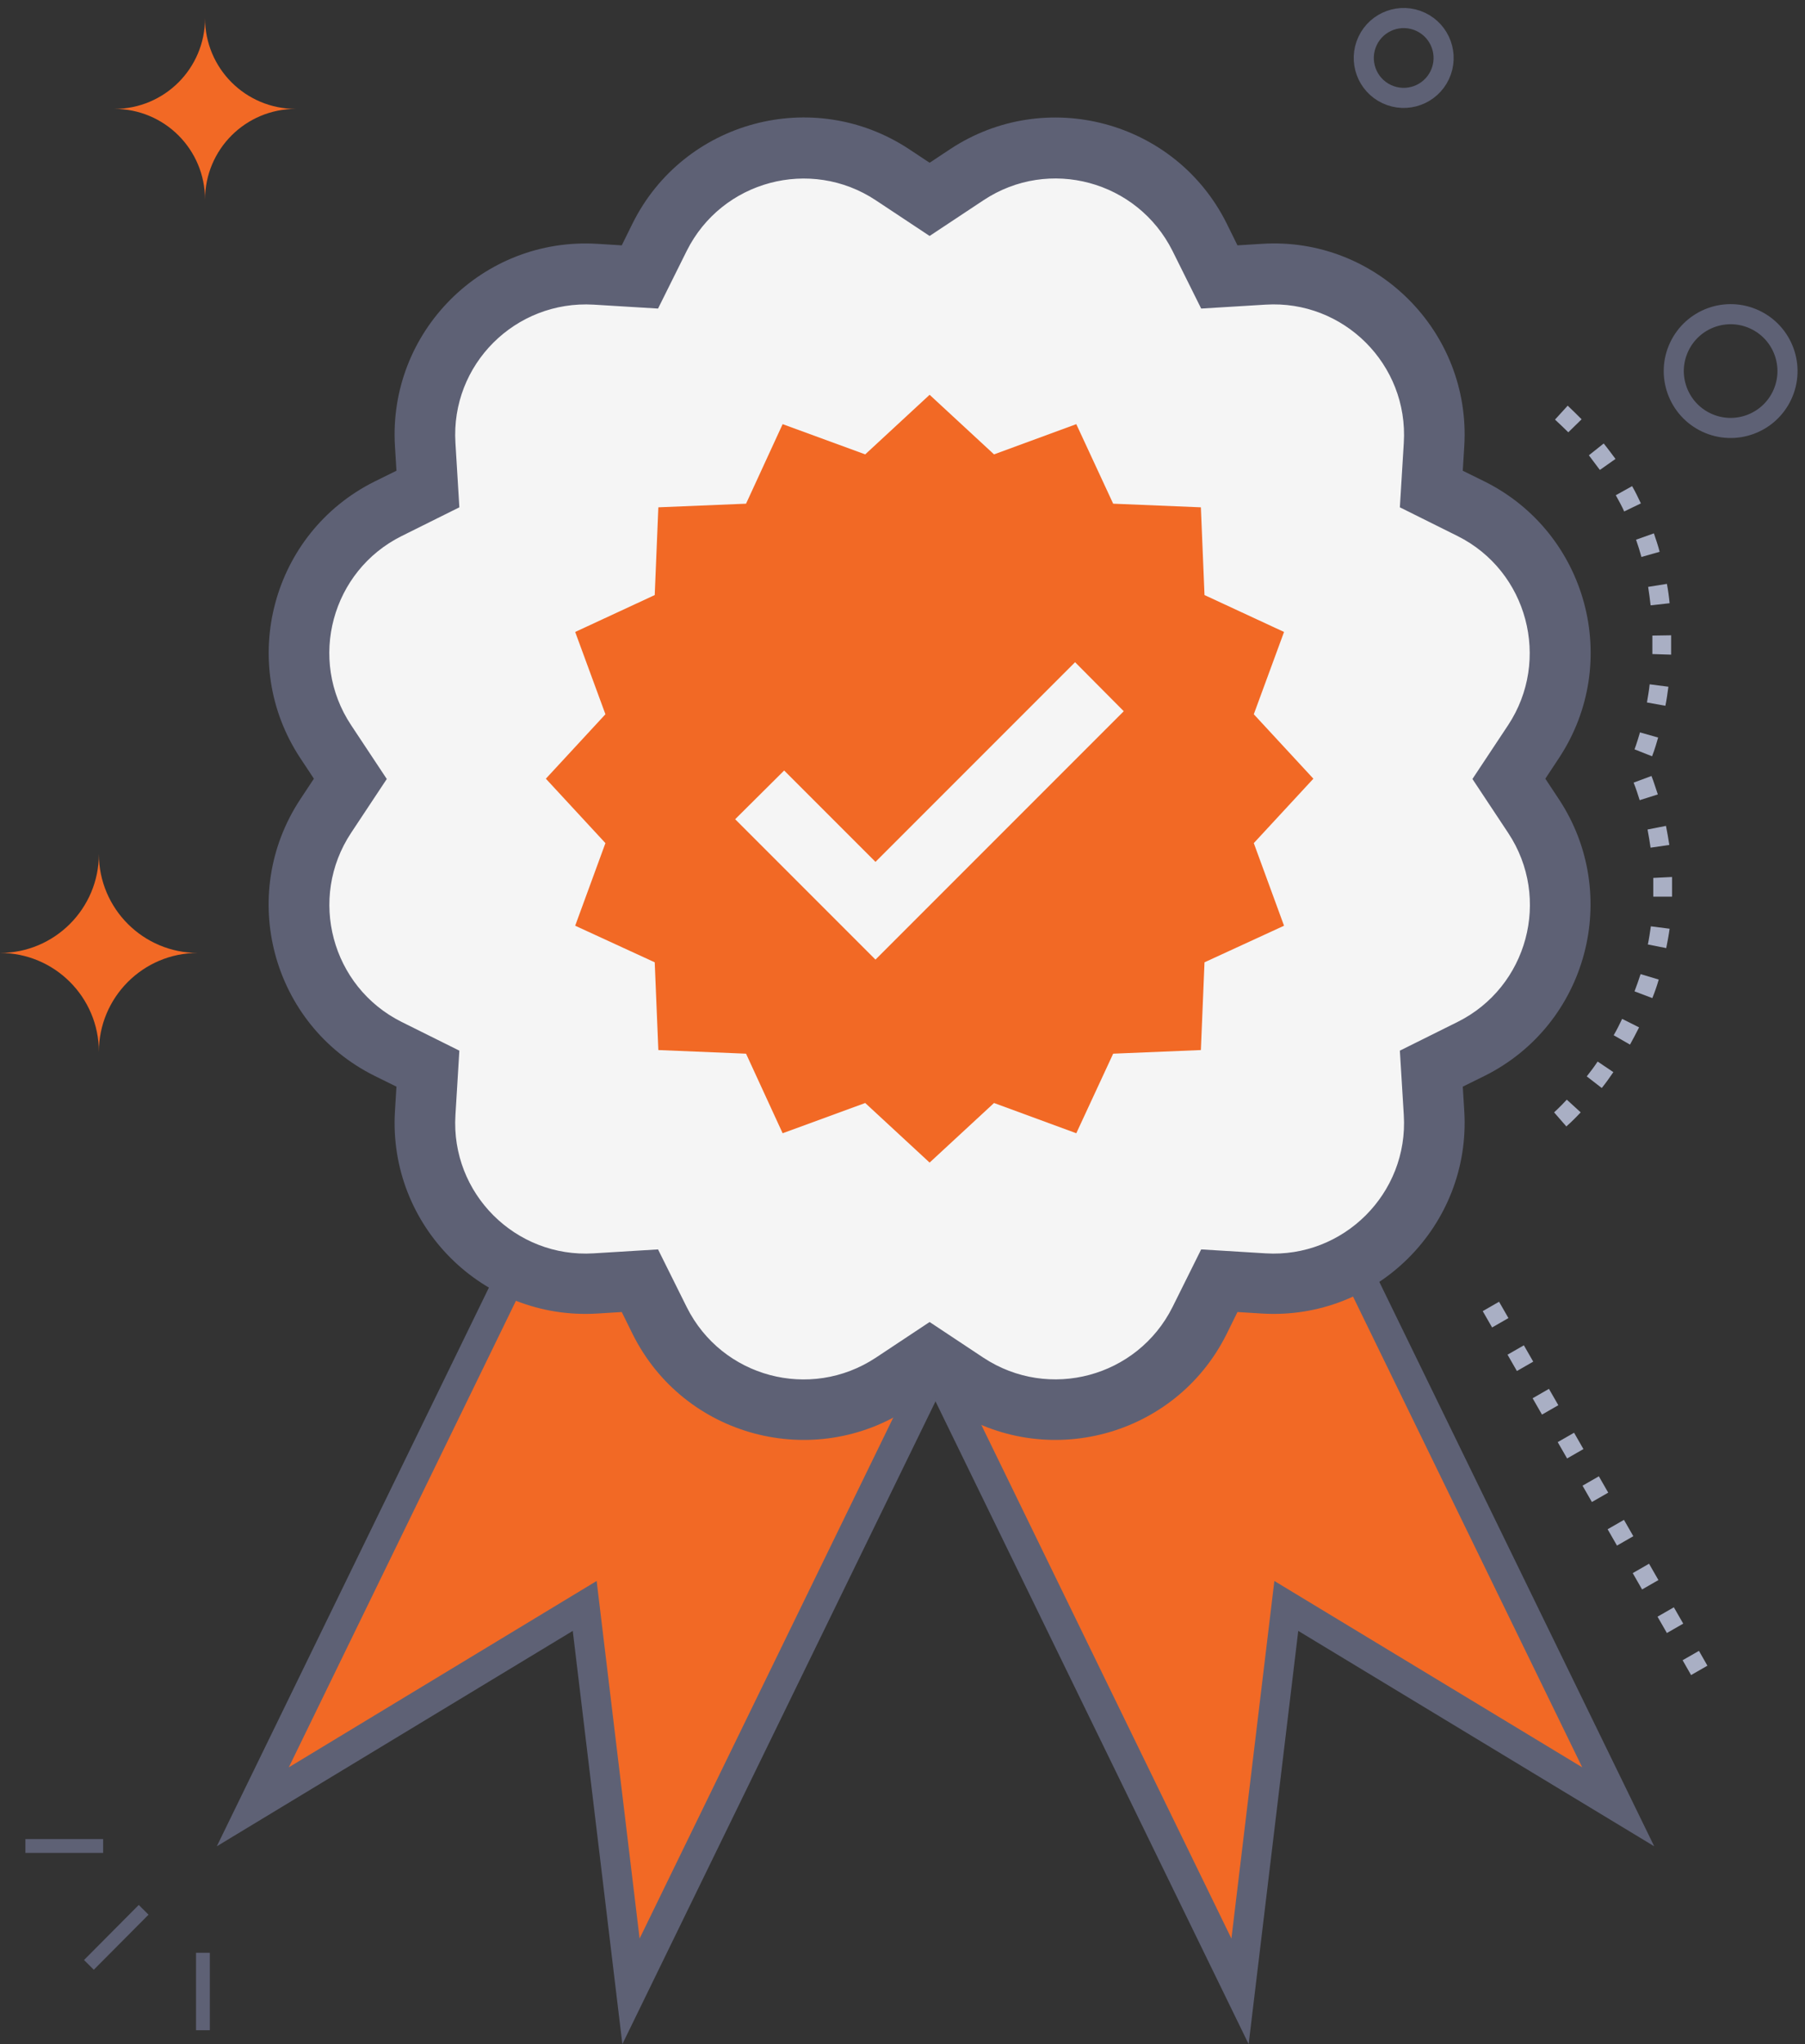
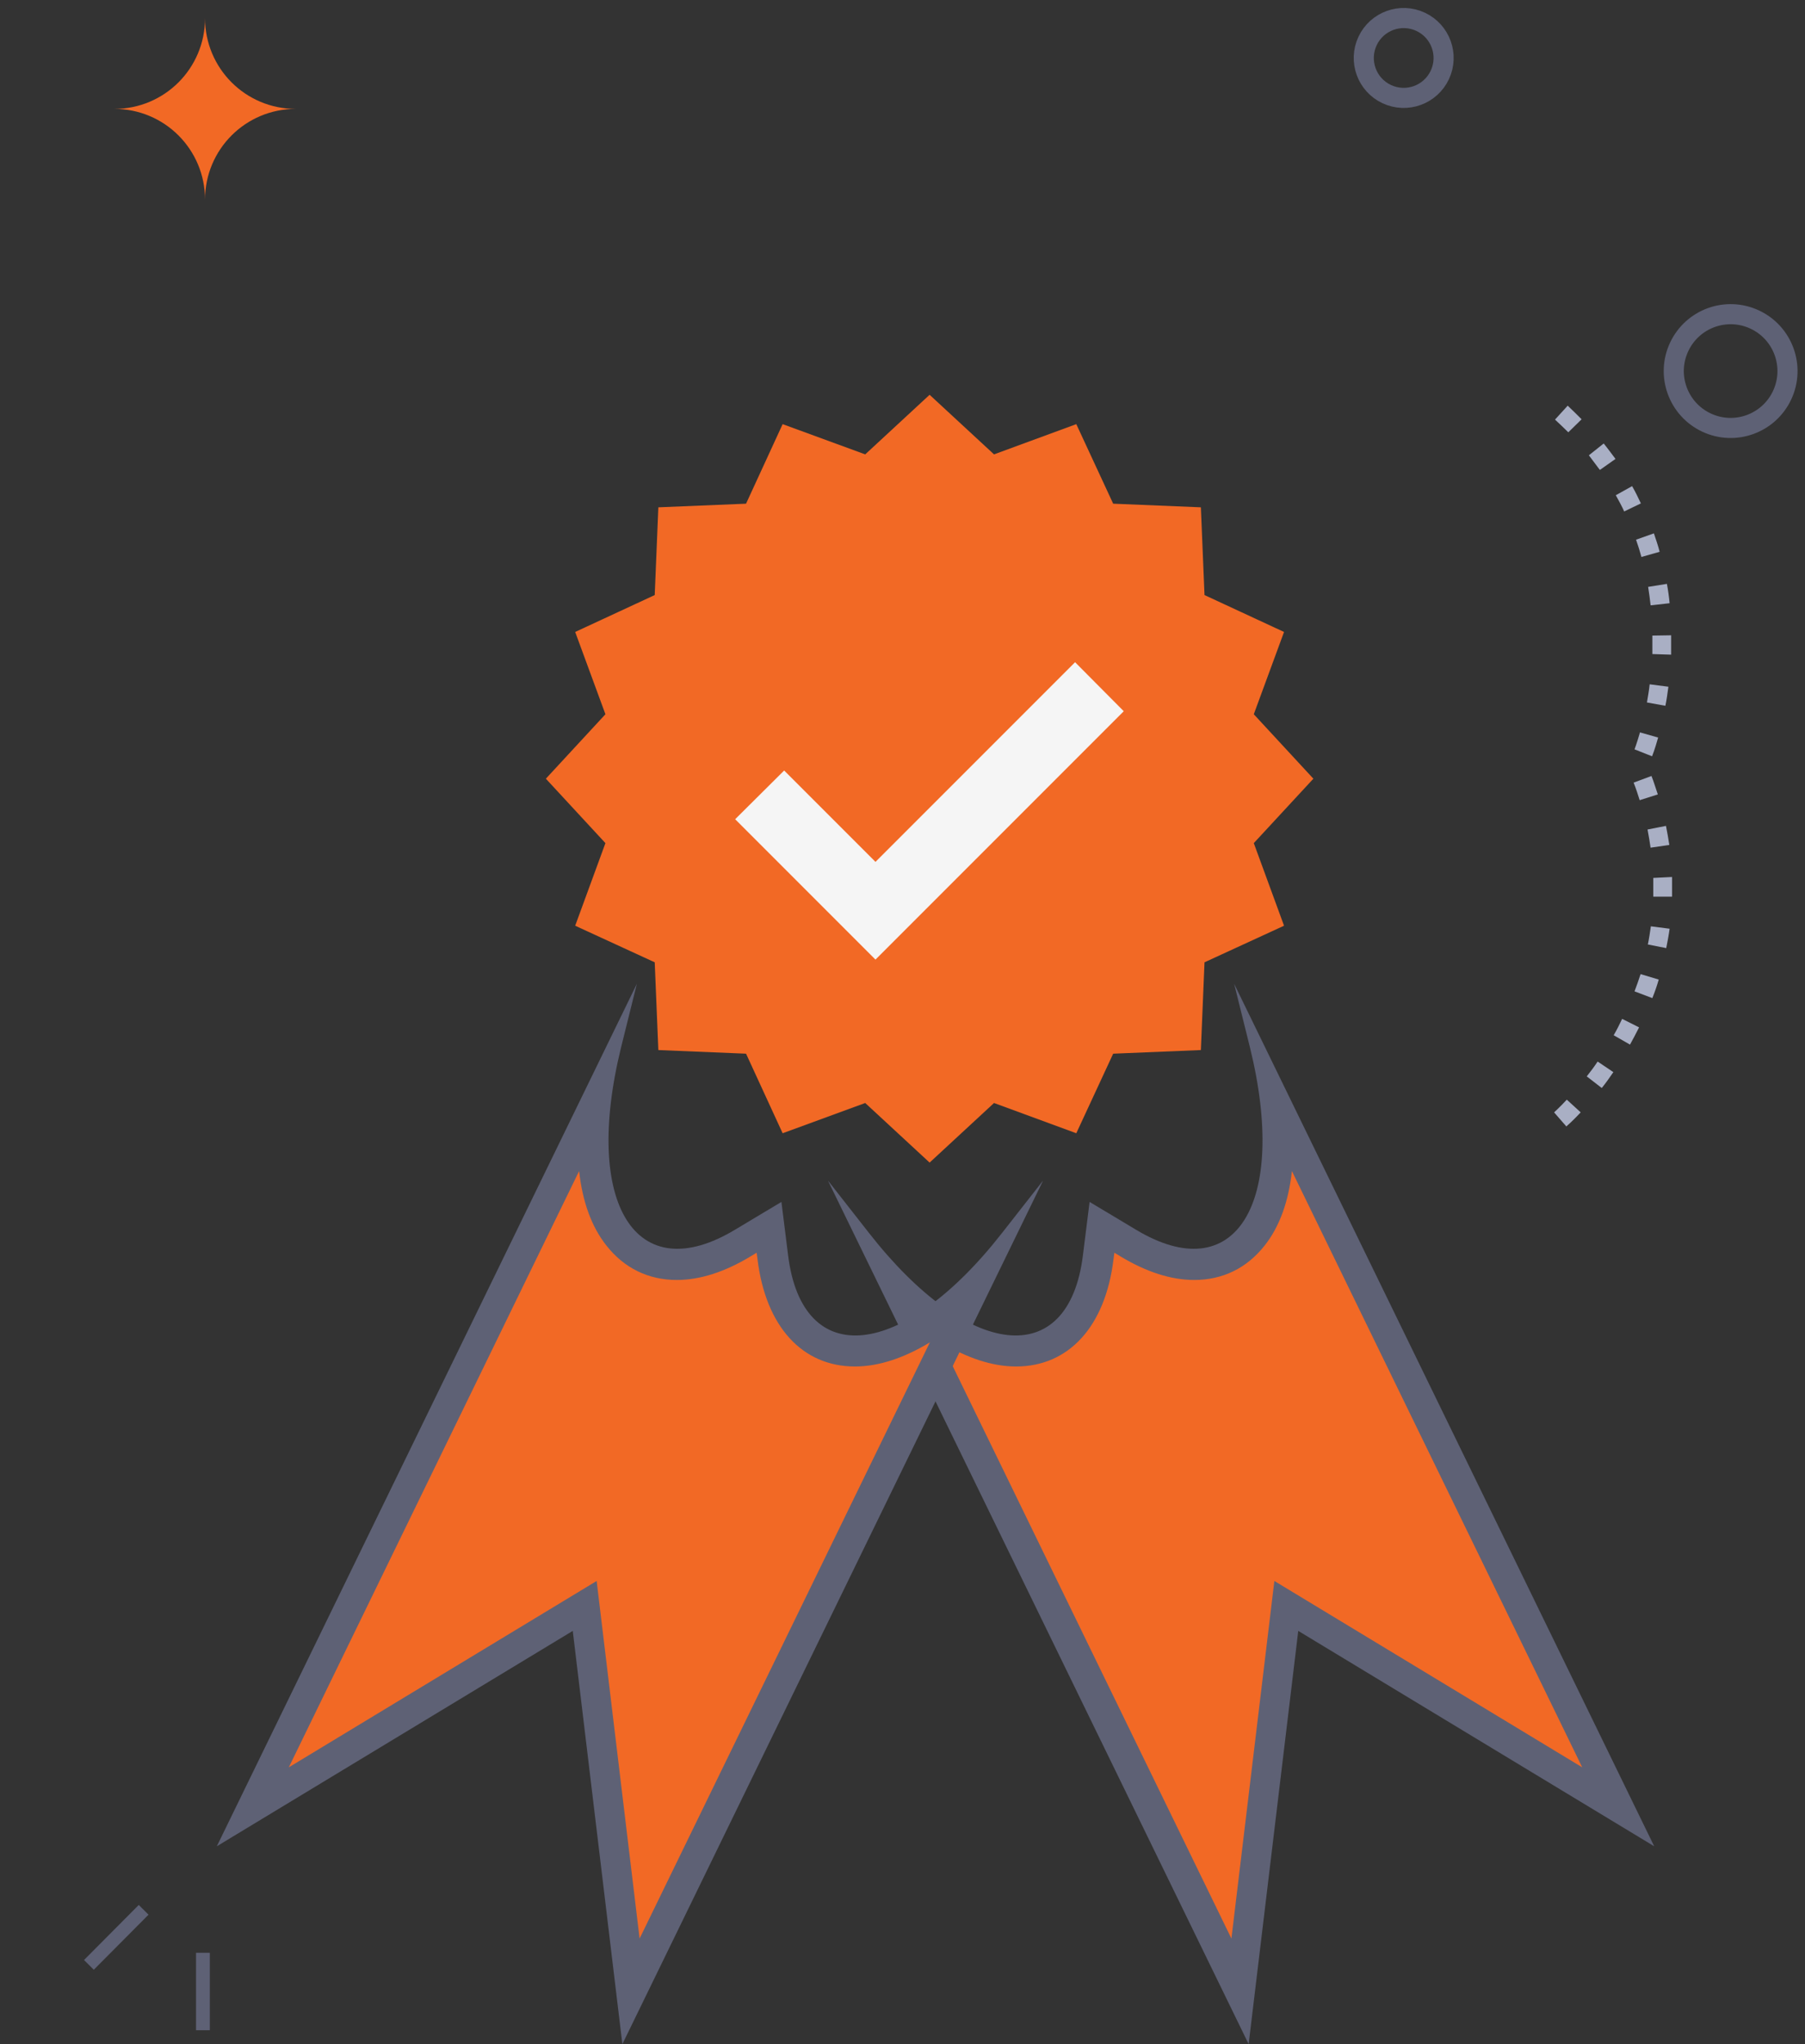
<svg xmlns="http://www.w3.org/2000/svg" width="106" height="120" viewBox="0 0 106 120" fill="none">
  <rect x="0" y="0" width="106" height="120" fill="#333333" stroke="none" />
  <g clip-path="url(#clip0_219_2910)">
-     <path d="M0 55.942C3.197 55.942 5.807 58.535 5.807 61.749C5.807 58.553 8.4 55.942 11.615 55.942C8.418 55.942 5.807 53.349 5.807 50.135C5.807 53.331 3.214 55.942 0 55.942Z" fill="#F26925" />
    <path d="M6.713 6.393C9.661 6.393 12.041 8.773 12.041 11.721C12.041 8.773 14.421 6.393 17.369 6.393C14.421 6.393 12.041 4.014 12.041 1.066C12.041 4.014 9.661 6.393 6.713 6.393Z" fill="#F26925" />
    <path d="M48.643 69.35L73.328 120L76.241 95.741L97.144 108.385L72.476 57.753L73.399 61.465C75.673 70.682 72.529 75.708 66.686 72.174L63.987 70.558L63.596 73.684C62.761 80.468 56.865 79.846 51.023 72.369L48.643 69.332V69.35Z" fill="#5E6175" />
    <path d="M55.232 78.781C56.777 79.722 58.268 80.219 59.671 80.219C62.761 80.219 64.91 77.875 65.39 73.932L65.443 73.541L65.798 73.755C67.326 74.678 68.782 75.14 70.132 75.14C71.801 75.14 73.222 74.447 74.27 73.115C75.14 72.014 75.673 70.54 75.868 68.746L92.917 103.75L74.838 92.81L72.316 113.802L55.267 78.798L55.232 78.781Z" fill="#F26925" />
    <path d="M61.234 69.35L36.549 120L33.636 95.741L12.733 108.385L37.401 57.753L36.478 61.465C34.205 70.682 37.348 75.708 43.191 72.174L45.89 70.558L46.281 73.684C47.115 80.468 53.012 79.846 58.855 72.369L61.234 69.332V69.35Z" fill="#5E6175" />
    <path d="M54.646 78.781C53.1 79.722 51.609 80.219 50.206 80.219C47.116 80.219 44.967 77.875 44.487 73.932L44.434 73.541L44.079 73.755C42.551 74.678 41.095 75.14 39.745 75.14C38.076 75.14 36.655 74.447 35.608 73.115C34.737 72.014 34.205 70.54 34.009 68.746L16.96 103.75L35.039 92.81L37.561 113.802L54.61 78.798L54.646 78.781Z" fill="#F26925" />
-     <path d="M54.592 11.686L56.777 10.247C61.501 7.121 67.912 8.844 70.434 13.906L71.606 16.25L74.216 16.09C79.882 15.752 84.552 20.423 84.215 26.088L84.055 28.699L86.399 29.871C91.478 32.411 93.183 38.804 90.058 43.528L88.619 45.713L90.058 47.897C93.183 52.621 91.461 59.032 86.399 61.554L84.055 62.726L84.215 65.337C84.552 71.002 79.882 75.673 74.216 75.335L71.606 75.175L70.434 77.52C67.894 82.599 61.501 84.304 56.777 81.178L54.592 79.74L52.408 81.178C47.684 84.304 41.273 82.581 38.751 77.52L37.579 75.175L34.968 75.335C29.303 75.673 24.632 71.002 24.97 65.337L25.13 62.726L22.785 61.554C17.706 59.014 16.001 52.621 19.127 47.897L20.565 45.713L19.127 43.528C16.001 38.804 17.724 32.393 22.785 29.871L25.13 28.699L24.97 26.088C24.632 20.423 29.303 15.752 34.968 16.09L37.579 16.25L38.751 13.906C41.291 8.826 47.684 7.121 52.408 10.247L54.592 11.686Z" fill="#F5F5F5" />
-     <path d="M37.153 78.319L36.513 77.022L35.075 77.111C28.362 77.52 22.785 71.961 23.194 65.23L23.282 63.792L21.986 63.152C15.966 60.151 13.923 52.55 17.635 46.92L18.434 45.713L17.635 44.505C13.941 38.911 15.948 31.292 21.986 28.273L23.282 27.634L23.194 26.195C22.785 19.482 28.344 13.906 35.075 14.314L36.513 14.403L37.153 13.106C40.154 7.086 47.755 5.044 53.385 8.755L54.592 9.555L55.8 8.755C61.394 5.061 69.013 7.068 72.032 13.106L72.671 14.403L74.11 14.314C80.787 13.888 86.399 19.447 85.991 26.195L85.902 27.634L87.198 28.273C93.201 31.274 95.279 38.858 91.549 44.505L90.75 45.713L91.549 46.92C95.243 52.514 93.237 60.133 87.198 63.152L85.902 63.792L85.991 65.23C86.399 71.943 80.823 77.52 74.11 77.111L72.671 77.022L72.032 78.319C69.031 84.339 61.43 86.382 55.8 82.67L54.592 81.871L53.385 82.67C47.79 86.364 40.172 84.375 37.153 78.319ZM38.644 73.346L40.331 76.738C42.392 80.858 47.577 82.244 51.431 79.704L54.592 77.608L57.753 79.704C61.607 82.244 66.793 80.841 68.853 76.738L70.54 73.346L74.323 73.577C78.887 73.861 82.723 70.061 82.439 65.461L82.208 61.678L85.6 59.991C89.703 57.949 91.123 52.745 88.566 48.892L86.47 45.73L88.566 42.569C91.088 38.751 89.72 33.53 85.6 31.47L82.208 29.782L82.439 26C82.723 21.4 78.905 17.599 74.323 17.884L70.54 18.114L68.853 14.723C66.793 10.62 61.607 9.199 57.753 11.757L54.592 13.852L51.431 11.757C47.595 9.217 42.392 10.602 40.331 14.723L38.644 18.114L34.862 17.884C30.262 17.617 26.461 21.4 26.746 26L26.976 29.782L23.584 31.47C19.482 33.512 18.061 38.715 20.619 42.569L22.714 45.73L20.619 48.892C18.079 52.727 19.464 57.931 23.584 59.991L26.976 61.678L26.746 65.461C26.461 70.061 30.28 73.861 34.862 73.577L38.644 73.346Z" fill="#5E6175" />
    <path d="M54.592 23.176L58.375 26.674L63.206 24.899L65.372 29.569L70.522 29.782L70.736 34.933L75.406 37.099L73.63 41.93L77.129 45.713L73.63 49.495L75.406 54.344L70.736 56.492L70.522 61.643L65.372 61.856L63.206 66.527L58.375 64.751L54.592 68.249L50.81 64.751L45.961 66.527L43.812 61.856L38.662 61.643L38.449 56.492L33.778 54.344L35.554 49.495L32.056 45.713L35.554 41.93L33.778 37.099L38.449 34.933L38.662 29.782L43.812 29.569L45.961 24.899L50.81 26.674L54.592 23.176Z" fill="#F26925" />
    <path d="M51.413 56.333L43.173 48.092L46.05 45.233L51.413 50.596L63.135 38.875L65.994 41.752L51.413 56.333Z" fill="#F5F5F5" />
    <path d="M91.993 66.136L91.265 65.301C91.265 65.301 91.567 65.035 92.011 64.555L92.828 65.301C92.331 65.834 91.993 66.118 91.993 66.118V66.136ZM94.054 63.863L93.183 63.188C93.397 62.921 93.61 62.637 93.823 62.318L94.746 62.939C94.515 63.277 94.302 63.578 94.071 63.863H94.054ZM95.723 61.323L94.764 60.773C94.942 60.471 95.101 60.151 95.261 59.813L96.256 60.311C96.078 60.666 95.901 61.003 95.723 61.323ZM97.019 58.588L95.989 58.197C96.114 57.86 96.238 57.523 96.345 57.185L97.41 57.505C97.304 57.878 97.179 58.233 97.037 58.588H97.019ZM97.854 55.658L96.771 55.445C96.842 55.107 96.895 54.752 96.948 54.379L98.049 54.521C97.996 54.912 97.925 55.285 97.854 55.64V55.658ZM98.192 52.639H97.09V52.159C97.09 51.946 97.09 51.751 97.09 51.538L98.192 51.484C98.192 51.715 98.192 51.928 98.192 52.159V52.639ZM96.931 49.762C96.877 49.407 96.824 49.051 96.753 48.696L97.836 48.483C97.907 48.856 97.978 49.229 98.032 49.602L96.931 49.762ZM96.291 46.974C96.185 46.636 96.078 46.299 95.936 45.944L96.984 45.553C97.126 45.908 97.233 46.281 97.357 46.636L96.291 46.974Z" fill="#A9AFC4" />
    <path d="M97.019 44.398L95.989 43.99C95.989 43.99 96.131 43.617 96.309 42.995L97.375 43.297C97.179 44.008 97.019 44.398 97.019 44.398ZM97.801 41.433L96.718 41.237C96.771 40.9 96.842 40.545 96.877 40.172L97.978 40.314C97.925 40.705 97.872 41.095 97.801 41.433ZM98.138 38.431L97.037 38.396C97.037 38.147 97.037 37.881 97.037 37.614V37.312L98.138 37.295V37.614C98.138 37.898 98.138 38.165 98.138 38.431ZM96.931 35.519C96.895 35.163 96.842 34.808 96.788 34.453L97.89 34.276C97.961 34.648 98.014 35.039 98.049 35.412L96.948 35.536L96.931 35.519ZM96.398 32.713C96.309 32.375 96.202 32.038 96.078 31.683L97.126 31.31C97.25 31.683 97.375 32.038 97.463 32.393L96.398 32.695V32.713ZM95.385 30.031C95.243 29.711 95.066 29.392 94.888 29.072L95.847 28.539C96.043 28.877 96.202 29.214 96.362 29.552L95.368 30.031H95.385ZM93.947 27.58C93.734 27.296 93.521 27.012 93.308 26.728L94.178 26.035C94.427 26.337 94.64 26.639 94.871 26.941L93.965 27.58H93.947ZM92.1 25.378C91.851 25.13 91.585 24.881 91.319 24.632L92.064 23.815C92.349 24.082 92.615 24.348 92.881 24.614L92.082 25.396L92.1 25.378Z" fill="#A9AFC4" />
    <path d="M104.657 23.199C105.438 21.529 104.718 19.541 103.048 18.759C101.378 17.978 99.391 18.698 98.609 20.368C97.827 22.038 98.547 24.026 100.218 24.808C101.888 25.589 103.875 24.869 104.657 23.199Z" stroke="#5E6175" stroke-width="1.18" stroke-miterlimit="10" />
    <path d="M84.556 4.397C85.105 3.224 84.599 1.829 83.427 1.28C82.254 0.731 80.858 1.237 80.31 2.409C79.761 3.582 80.266 4.978 81.439 5.526C82.612 6.075 84.007 5.569 84.556 4.397Z" stroke="#5E6175" stroke-width="1.18" stroke-miterlimit="10" />
    <path d="M5.221 115.347L8.436 112.115" stroke="#5E6175" stroke-width="0.81" stroke-miterlimit="10" />
-     <path d="M1.492 108.368H6.056" stroke="#5E6175" stroke-width="0.81" stroke-miterlimit="10" />
    <path d="M11.917 119.183V114.637" stroke="#5E6175" stroke-width="0.81" stroke-miterlimit="10" />
-     <path d="M99.31 98.334L98.813 97.463L99.772 96.913L100.269 97.783L99.31 98.334ZM97.89 95.865L97.339 94.906L98.298 94.356L98.849 95.314L97.89 95.865ZM96.433 93.308L95.883 92.349L96.842 91.798L97.392 92.757L96.433 93.308ZM94.959 90.733L94.409 89.774L95.368 89.223L95.918 90.182L94.959 90.733ZM93.485 88.175L92.935 87.216L93.894 86.666L94.444 87.625L93.485 88.175ZM92.029 85.618L91.478 84.659L92.438 84.108L92.988 85.067L92.029 85.618ZM90.555 83.043L90.004 82.084L90.963 81.533L91.514 82.492L90.555 83.043ZM89.081 80.485L88.531 79.526L89.49 78.976L90.04 79.935L89.081 80.485ZM87.625 77.928L87.074 76.969L88.033 76.418L88.584 77.377L87.625 77.928Z" fill="#A9AFC4" />
  </g>
  <defs>
    <clipPath id="clip0_219_2910">
      <rect width="106.006" height="120" fill="white" />
    </clipPath>
  </defs>
</svg>